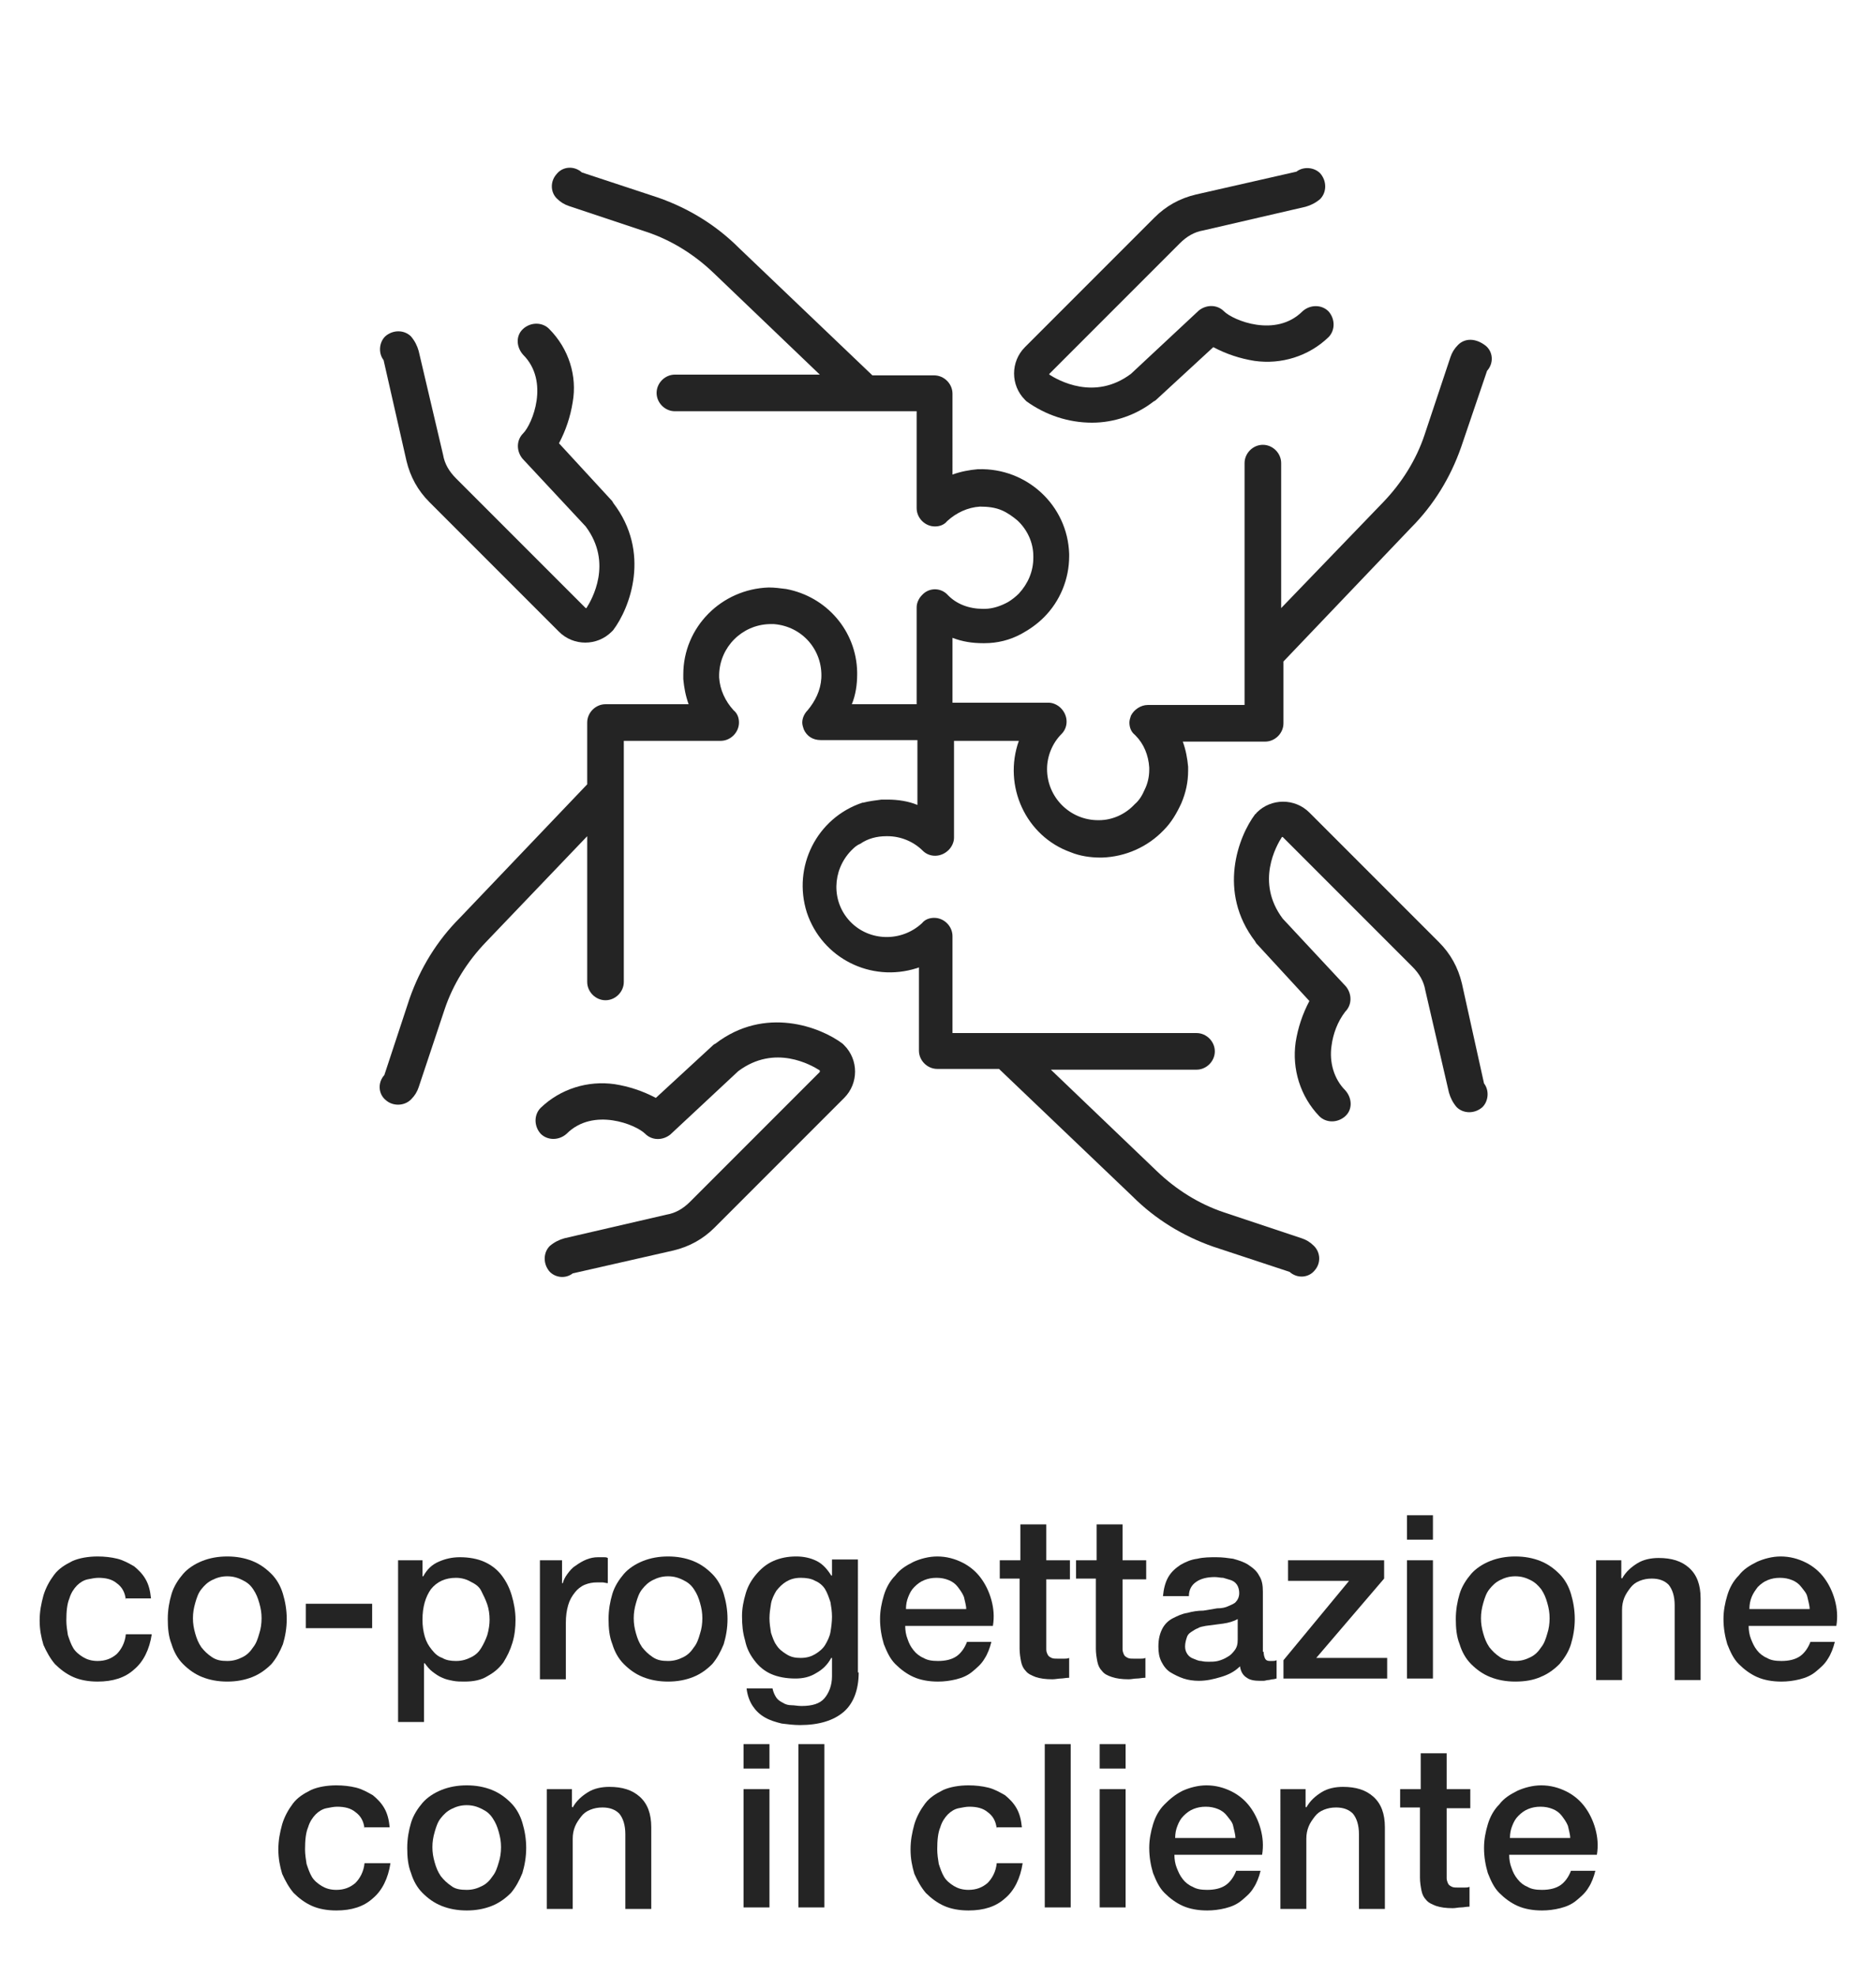
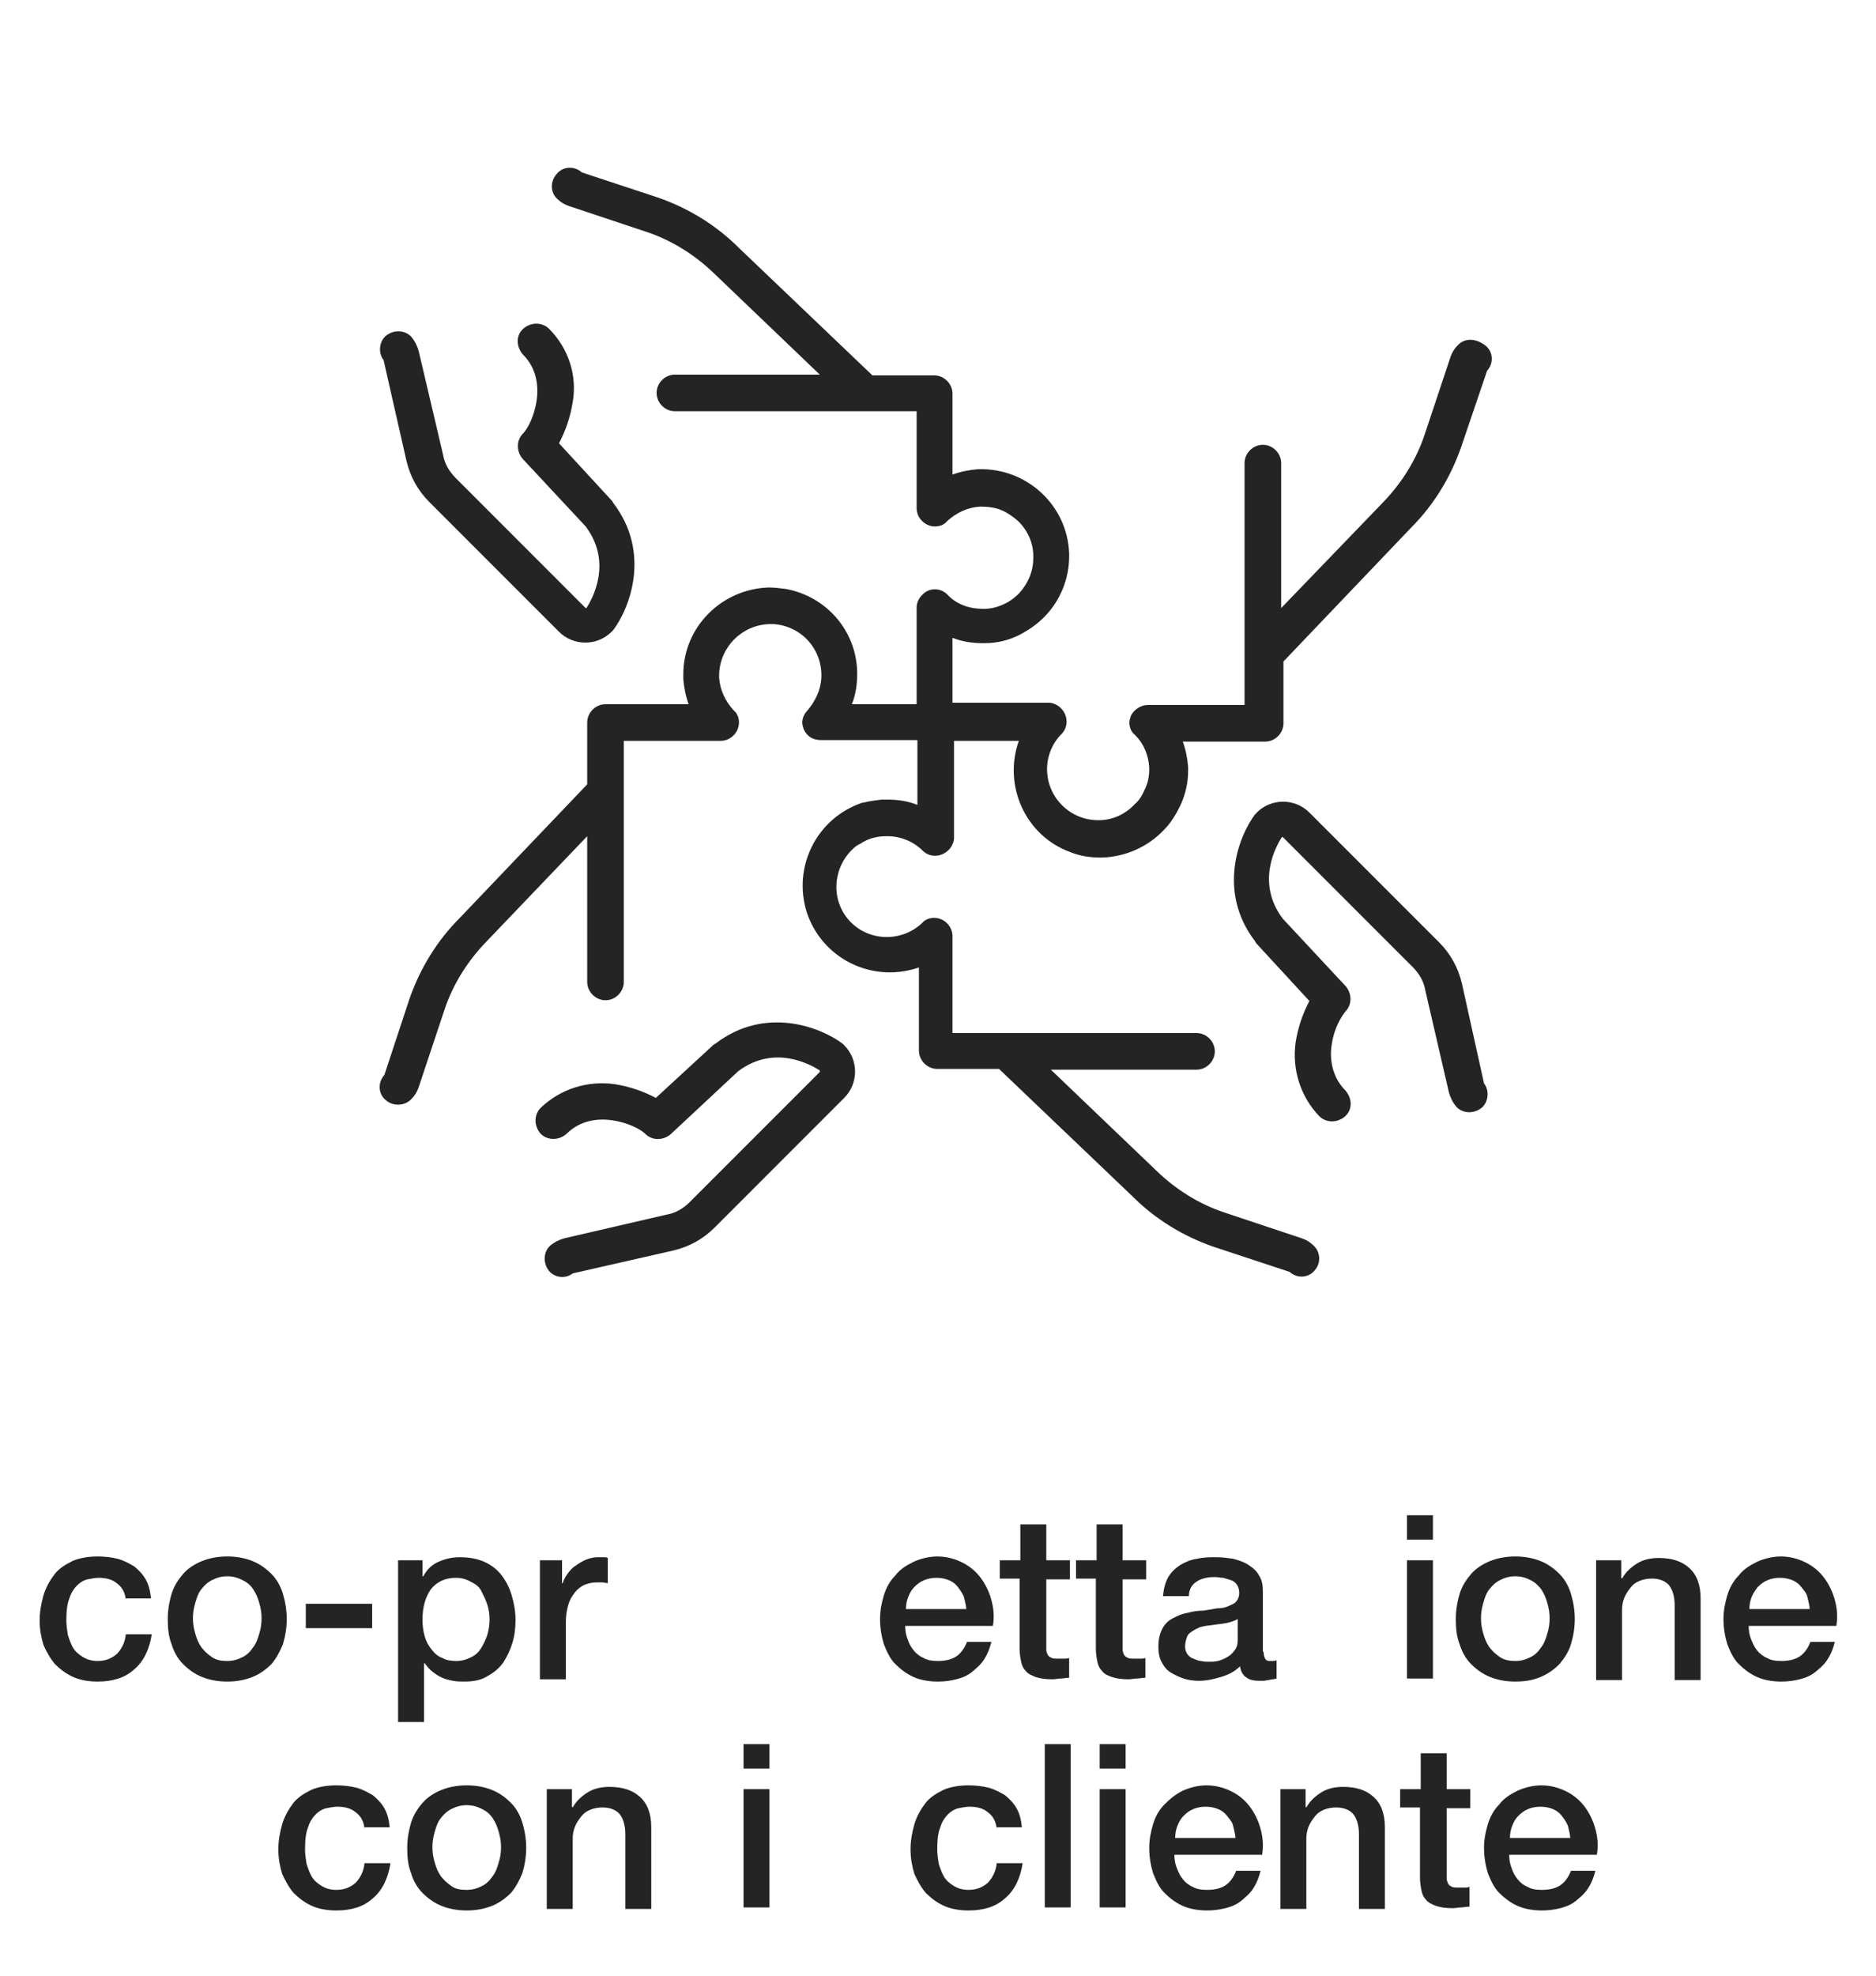
<svg xmlns="http://www.w3.org/2000/svg" version="1.1" id="Livello_1" x="0px" y="0px" viewBox="0 0 246 259" style="enable-background:new 0 0 246 259;" xml:space="preserve">
  <style type="text/css">
	.st0{enable-background:new    ;}
	.st1{fill:#242424;}
</style>
  <g id="Raggruppa_453" transform="translate(-850 -3235)">
    <g class="st0">
      <path class="st1" d="M866.5,3444.7c-0.1-1-0.5-1.7-1.2-2.2c-0.6-0.5-1.4-0.7-2.4-0.7c-0.4,0-0.9,0.1-1.4,0.2    c-0.5,0.1-1,0.4-1.4,0.8c-0.4,0.4-0.8,1-1,1.7c-0.3,0.7-0.4,1.7-0.4,2.9c0,0.6,0.1,1.3,0.2,1.9c0.2,0.6,0.4,1.2,0.7,1.7    s0.8,0.9,1.3,1.2c0.5,0.3,1.1,0.5,1.9,0.5c1,0,1.8-0.3,2.5-0.9c0.6-0.6,1.1-1.5,1.2-2.6h3.4c-0.3,2-1.1,3.6-2.3,4.6    c-1.2,1.1-2.8,1.6-4.8,1.6c-1.2,0-2.3-0.2-3.2-0.6c-0.9-0.4-1.7-1-2.4-1.7c-0.6-0.7-1.1-1.6-1.5-2.5c-0.3-1-0.5-2-0.5-3.2    c0-1.2,0.2-2.2,0.5-3.3c0.3-1,0.8-1.9,1.4-2.7c0.6-0.8,1.4-1.3,2.4-1.8c0.9-0.4,2.1-0.6,3.3-0.6c0.9,0,1.8,0.1,2.6,0.3    c0.8,0.2,1.5,0.6,2.2,1c0.6,0.5,1.1,1,1.5,1.7c0.4,0.7,0.6,1.5,0.7,2.5H866.5z" />
      <path class="st1" d="M879.8,3455.4c-1.2,0-2.3-0.2-3.3-0.6c-1-0.4-1.8-1-2.5-1.7c-0.7-0.7-1.2-1.6-1.5-2.6c-0.4-1-0.5-2.1-0.5-3.3    c0-1.2,0.2-2.3,0.5-3.3c0.3-1,0.9-1.9,1.5-2.6s1.5-1.3,2.5-1.7c1-0.4,2.1-0.6,3.3-0.6c1.2,0,2.3,0.2,3.3,0.6c1,0.4,1.8,1,2.5,1.7    c0.7,0.7,1.2,1.6,1.5,2.6c0.3,1,0.5,2.1,0.5,3.3c0,1.2-0.2,2.3-0.5,3.3c-0.4,1-0.9,1.9-1.5,2.6c-0.7,0.7-1.5,1.3-2.5,1.7    C882.1,3455.2,881,3455.4,879.8,3455.4z M879.8,3452.7c0.8,0,1.4-0.2,2-0.5c0.6-0.3,1-0.7,1.4-1.3c0.4-0.5,0.6-1.1,0.8-1.8    c0.2-0.6,0.3-1.3,0.3-2c0-0.7-0.1-1.3-0.3-2s-0.4-1.2-0.8-1.8s-0.8-0.9-1.4-1.2c-0.6-0.3-1.2-0.5-2-0.5c-0.8,0-1.4,0.2-2,0.5    c-0.6,0.3-1,0.7-1.4,1.2c-0.4,0.5-0.6,1.1-0.8,1.8s-0.3,1.3-0.3,2c0,0.7,0.1,1.3,0.3,2c0.2,0.7,0.4,1.2,0.8,1.8    c0.4,0.5,0.8,0.9,1.4,1.3C878.4,3452.6,879,3452.7,879.8,3452.7z" />
      <path class="st1" d="M890.1,3445.2h8.7v3.2h-8.7V3445.2z" />
      <path class="st1" d="M902.2,3439.5h3.2v2.1h0.1c0.5-0.9,1.1-1.5,2-1.9c0.9-0.4,1.8-0.6,2.8-0.6c1.2,0,2.3,0.2,3.2,0.6    c0.9,0.4,1.7,1,2.3,1.8c0.6,0.8,1,1.6,1.3,2.6c0.3,1,0.5,2.1,0.5,3.2c0,1-0.1,2-0.4,3c-0.3,1-0.7,1.8-1.2,2.6    c-0.6,0.8-1.2,1.3-2.1,1.8c-0.8,0.5-1.8,0.7-3,0.7c-0.5,0-1,0-1.5-0.1c-0.5-0.1-1-0.2-1.4-0.4c-0.5-0.2-0.9-0.5-1.3-0.8    c-0.4-0.3-0.7-0.7-1-1.1h-0.1v7.7h-3.4V3439.5z M914.2,3447.3c0-0.7-0.1-1.4-0.3-2s-0.5-1.2-0.8-1.8s-0.8-0.9-1.4-1.2    c-0.5-0.3-1.2-0.5-1.9-0.5c-1.4,0-2.5,0.5-3.3,1.5c-0.7,1-1.1,2.3-1.1,4c0,0.8,0.1,1.5,0.3,2.2c0.2,0.7,0.5,1.2,0.9,1.7    c0.4,0.5,0.8,0.9,1.4,1.1c0.5,0.3,1.1,0.4,1.8,0.4c0.8,0,1.4-0.2,2-0.5s1-0.7,1.3-1.2c0.3-0.5,0.6-1.1,0.8-1.7    C914.1,3448.6,914.2,3447.9,914.2,3447.3z" />
      <path class="st1" d="M920.5,3439.5h3.2v3h0.1c0.1-0.4,0.3-0.8,0.6-1.2c0.3-0.4,0.6-0.8,1.1-1.1c0.4-0.3,0.9-0.6,1.4-0.8    s1-0.3,1.5-0.3c0.4,0,0.7,0,0.8,0c0.2,0,0.3,0,0.5,0.1v3.3c-0.2,0-0.5-0.1-0.7-0.1c-0.2,0-0.5,0-0.7,0c-0.6,0-1.1,0.1-1.6,0.3    c-0.5,0.2-1,0.6-1.3,1c-0.4,0.5-0.7,1-0.9,1.7s-0.3,1.4-0.3,2.3v7.4h-3.4V3439.5z" />
-       <path class="st1" d="M937.6,3455.4c-1.2,0-2.3-0.2-3.3-0.6c-1-0.4-1.8-1-2.5-1.7c-0.7-0.7-1.2-1.6-1.5-2.6c-0.4-1-0.5-2.1-0.5-3.3    c0-1.2,0.2-2.3,0.5-3.3c0.3-1,0.9-1.9,1.5-2.6s1.5-1.3,2.5-1.7c1-0.4,2.1-0.6,3.3-0.6c1.2,0,2.3,0.2,3.3,0.6c1,0.4,1.8,1,2.5,1.7    c0.7,0.7,1.2,1.6,1.5,2.6c0.3,1,0.5,2.1,0.5,3.3c0,1.2-0.2,2.3-0.5,3.3c-0.4,1-0.9,1.9-1.5,2.6c-0.7,0.7-1.5,1.3-2.5,1.7    C939.9,3455.2,938.8,3455.4,937.6,3455.4z M937.6,3452.7c0.8,0,1.4-0.2,2-0.5c0.6-0.3,1-0.7,1.4-1.3c0.4-0.5,0.6-1.1,0.8-1.8    c0.2-0.6,0.3-1.3,0.3-2c0-0.7-0.1-1.3-0.3-2s-0.4-1.2-0.8-1.8s-0.8-0.9-1.4-1.2c-0.6-0.3-1.2-0.5-2-0.5c-0.8,0-1.4,0.2-2,0.5    c-0.6,0.3-1,0.7-1.4,1.2c-0.4,0.5-0.6,1.1-0.8,1.8s-0.3,1.3-0.3,2c0,0.7,0.1,1.3,0.3,2c0.2,0.7,0.4,1.2,0.8,1.8    c0.4,0.5,0.8,0.9,1.4,1.3C936.2,3452.6,936.8,3452.7,937.6,3452.7z" />
-       <path class="st1" d="M962.6,3454.2c0,2.3-0.7,4.1-2,5.2s-3.2,1.7-5.7,1.7c-0.8,0-1.6-0.1-2.4-0.2c-0.8-0.2-1.5-0.4-2.2-0.8    s-1.2-0.9-1.6-1.5c-0.4-0.6-0.7-1.4-0.8-2.3h3.4c0.1,0.5,0.3,0.9,0.5,1.2c0.2,0.3,0.5,0.5,0.9,0.7c0.3,0.2,0.7,0.3,1.1,0.3    c0.4,0,0.8,0.1,1.3,0.1c1.4,0,2.4-0.3,3-1c0.6-0.7,1-1.7,1-2.9v-2.4h-0.1c-0.5,0.9-1.1,1.5-2,2c-0.8,0.5-1.7,0.7-2.7,0.7    c-1.2,0-2.3-0.2-3.2-0.6c-0.9-0.4-1.6-1-2.2-1.8s-1-1.6-1.2-2.6c-0.3-1-0.4-2-0.4-3.2c0-1,0.2-2,0.5-3s0.8-1.8,1.4-2.5    c0.6-0.7,1.3-1.3,2.2-1.7c0.9-0.4,1.9-0.6,3-0.6c1,0,1.9,0.2,2.7,0.6c0.8,0.4,1.4,1.1,1.9,1.9h0.1v-2.1h3.4V3454.2z M955,3452.3    c0.8,0,1.4-0.2,1.9-0.5c0.5-0.3,1-0.7,1.3-1.2c0.3-0.5,0.6-1.1,0.7-1.7s0.2-1.3,0.2-2c0-0.7-0.1-1.3-0.2-1.9    c-0.2-0.6-0.4-1.2-0.7-1.7c-0.3-0.5-0.8-0.9-1.3-1.1c-0.5-0.3-1.2-0.4-1.9-0.4c-0.8,0-1.4,0.2-1.9,0.5c-0.5,0.3-0.9,0.7-1.3,1.2    c-0.3,0.5-0.6,1.1-0.7,1.7c-0.1,0.6-0.2,1.3-0.2,1.9c0,0.6,0.1,1.3,0.2,1.9c0.2,0.6,0.4,1.2,0.7,1.6c0.3,0.5,0.8,0.9,1.3,1.2    C953.7,3452.2,954.3,3452.3,955,3452.3z" />
      <path class="st1" d="M968.7,3448.1c0,0.6,0.1,1.2,0.3,1.7c0.2,0.6,0.4,1,0.8,1.5c0.3,0.4,0.8,0.8,1.3,1c0.5,0.3,1.1,0.4,1.9,0.4    c1,0,1.8-0.2,2.4-0.6c0.6-0.4,1.1-1.1,1.4-1.9h3.2c-0.2,0.8-0.5,1.6-0.9,2.2c-0.4,0.7-1,1.2-1.6,1.7c-0.6,0.5-1.3,0.8-2.1,1    c-0.8,0.2-1.6,0.3-2.4,0.3c-1.2,0-2.3-0.2-3.2-0.6c-0.9-0.4-1.7-1-2.4-1.7c-0.7-0.7-1.1-1.6-1.5-2.6c-0.3-1-0.5-2.1-0.5-3.3    c0-1.1,0.2-2.1,0.5-3.1c0.3-1,0.8-1.9,1.5-2.6c0.6-0.8,1.4-1.3,2.4-1.8c0.9-0.4,2-0.7,3.1-0.7c1.2,0,2.3,0.3,3.3,0.8    s1.8,1.2,2.4,2c0.6,0.8,1.1,1.8,1.4,2.9c0.3,1.1,0.4,2.2,0.2,3.4H968.7z M976.7,3445.9c0-0.5-0.2-1.1-0.3-1.6    c-0.2-0.5-0.5-0.9-0.8-1.3c-0.3-0.4-0.7-0.7-1.2-0.9s-1-0.3-1.6-0.3c-0.6,0-1.1,0.1-1.6,0.3c-0.5,0.2-0.9,0.5-1.3,0.9    s-0.6,0.8-0.8,1.3c-0.2,0.5-0.3,1-0.3,1.6H976.7z" />
      <path class="st1" d="M981.2,3439.5h2.6v-4.7h3.4v4.7h3.1v2.5h-3.1v8.3c0,0.4,0,0.7,0,0.9c0,0.3,0.1,0.5,0.2,0.7    c0.1,0.2,0.3,0.3,0.5,0.4c0.2,0.1,0.5,0.1,0.9,0.1c0.2,0,0.5,0,0.7,0c0.2,0,0.5,0,0.7-0.1v2.6c-0.4,0-0.8,0.1-1.1,0.1    s-0.7,0.1-1.1,0.1c-0.9,0-1.6-0.1-2.2-0.3c-0.5-0.2-1-0.4-1.3-0.8c-0.3-0.3-0.5-0.7-0.6-1.2c-0.1-0.5-0.2-1.1-0.2-1.7v-9.2h-2.6    V3439.5z" />
      <path class="st1" d="M991.2,3439.5h2.6v-4.7h3.4v4.7h3.1v2.5h-3.1v8.3c0,0.4,0,0.7,0,0.9s0.1,0.5,0.2,0.7c0.1,0.2,0.3,0.3,0.5,0.4    c0.2,0.1,0.5,0.1,0.9,0.1c0.2,0,0.5,0,0.7,0c0.2,0,0.5,0,0.7-0.1v2.6c-0.4,0-0.8,0.1-1.1,0.1c-0.4,0-0.7,0.1-1.1,0.1    c-0.9,0-1.6-0.1-2.2-0.3c-0.6-0.2-1-0.4-1.3-0.8c-0.3-0.3-0.5-0.7-0.6-1.2c-0.1-0.5-0.2-1.1-0.2-1.7v-9.2h-2.6V3439.5z" />
      <path class="st1" d="M1015.7,3451.5c0,0.4,0.1,0.7,0.2,0.9c0.1,0.2,0.3,0.3,0.6,0.3c0.1,0,0.2,0,0.4,0c0.1,0,0.3,0,0.5-0.1v2.4    c-0.1,0-0.3,0.1-0.5,0.1s-0.4,0.1-0.6,0.1s-0.4,0.1-0.6,0.1c-0.2,0-0.4,0-0.5,0c-0.7,0-1.3-0.1-1.7-0.4c-0.5-0.3-0.8-0.8-0.9-1.5    c-0.7,0.7-1.5,1.1-2.5,1.4s-1.9,0.5-2.9,0.5c-0.7,0-1.4-0.1-2-0.3c-0.6-0.2-1.2-0.5-1.7-0.8s-0.9-0.8-1.2-1.4    c-0.3-0.6-0.4-1.2-0.4-2c0-1,0.2-1.7,0.5-2.3c0.3-0.6,0.8-1.1,1.4-1.4c0.6-0.3,1.2-0.6,1.9-0.7c0.7-0.2,1.4-0.3,2.1-0.3    c0.6-0.1,1.2-0.2,1.8-0.3c0.6,0,1.1-0.1,1.5-0.3s0.8-0.3,1-0.6c0.2-0.2,0.4-0.6,0.4-1.1c0-0.4-0.1-0.8-0.3-1.1s-0.5-0.5-0.8-0.6    c-0.3-0.1-0.7-0.2-1-0.3c-0.4,0-0.7-0.1-1.1-0.1c-1,0-1.8,0.2-2.4,0.6c-0.6,0.4-1,1-1,1.9h-3.4c0.1-1,0.3-1.8,0.7-2.5    s1-1.2,1.6-1.6c0.7-0.4,1.4-0.7,2.2-0.8c0.8-0.2,1.7-0.2,2.5-0.2c0.8,0,1.5,0.1,2.2,0.2c0.7,0.2,1.4,0.4,2,0.8    c0.6,0.4,1.1,0.8,1.4,1.4c0.4,0.6,0.5,1.3,0.5,2.1V3451.5z M1012.3,3447.2c-0.5,0.3-1.2,0.5-1.9,0.6c-0.8,0.1-1.5,0.2-2.3,0.3    c-0.4,0.1-0.7,0.1-1,0.3c-0.3,0.1-0.6,0.3-0.9,0.5s-0.5,0.4-0.6,0.8c-0.1,0.3-0.2,0.7-0.2,1.1c0,0.4,0.1,0.7,0.3,1    c0.2,0.3,0.5,0.5,0.8,0.6c0.3,0.1,0.6,0.3,1,0.3c0.4,0.1,0.7,0.1,1,0.1c0.4,0,0.8,0,1.2-0.1c0.4-0.1,0.9-0.3,1.2-0.5    c0.4-0.2,0.7-0.5,1-0.9c0.3-0.4,0.4-0.8,0.4-1.4V3447.2z" />
-       <path class="st1" d="M1018.9,3439.5h12.6v2.4l-8.9,10.4h9.3v2.7h-13.6v-2.4l8.6-10.4h-8V3439.5z" />
      <path class="st1" d="M1034.5,3433.6h3.4v3.2h-3.4V3433.6z M1034.5,3439.5h3.4v15.5h-3.4V3439.5z" />
      <path class="st1" d="M1048.7,3455.4c-1.2,0-2.3-0.2-3.3-0.6c-1-0.4-1.8-1-2.5-1.7c-0.7-0.7-1.2-1.6-1.5-2.6    c-0.4-1-0.5-2.1-0.5-3.3c0-1.2,0.2-2.3,0.5-3.3c0.3-1,0.9-1.9,1.5-2.6s1.5-1.3,2.5-1.7c1-0.4,2.1-0.6,3.3-0.6s2.3,0.2,3.3,0.6    c1,0.4,1.8,1,2.5,1.7c0.7,0.7,1.2,1.6,1.5,2.6s0.5,2.1,0.5,3.3c0,1.2-0.2,2.3-0.5,3.3s-0.9,1.9-1.5,2.6c-0.7,0.7-1.5,1.3-2.5,1.7    C1051.1,3455.2,1050,3455.4,1048.7,3455.4z M1048.7,3452.7c0.8,0,1.4-0.2,2-0.5c0.6-0.3,1-0.7,1.4-1.3c0.4-0.5,0.6-1.1,0.8-1.8    c0.2-0.6,0.3-1.3,0.3-2c0-0.7-0.1-1.3-0.3-2s-0.4-1.2-0.8-1.8c-0.4-0.5-0.8-0.9-1.4-1.2c-0.6-0.3-1.2-0.5-2-0.5s-1.4,0.2-2,0.5    c-0.6,0.3-1,0.7-1.4,1.2c-0.4,0.5-0.6,1.1-0.8,1.8s-0.3,1.3-0.3,2c0,0.7,0.1,1.3,0.3,2c0.2,0.7,0.4,1.2,0.8,1.8    c0.4,0.5,0.8,0.9,1.4,1.3C1047.3,3452.6,1048,3452.7,1048.7,3452.7z" />
      <path class="st1" d="M1059.4,3439.5h3.2v2.3l0.1,0.1c0.5-0.9,1.2-1.5,2-2c0.8-0.5,1.8-0.7,2.8-0.7c1.7,0,3,0.4,4,1.3    c1,0.9,1.5,2.2,1.5,4v10.7h-3.4v-9.8c0-1.2-0.3-2.1-0.8-2.7c-0.5-0.5-1.2-0.8-2.2-0.8c-0.6,0-1.1,0.1-1.6,0.3    c-0.5,0.2-0.9,0.5-1.2,0.9c-0.3,0.4-0.6,0.8-0.8,1.3c-0.2,0.5-0.3,1-0.3,1.6v9.2h-3.4V3439.5z" />
      <path class="st1" d="M1079.3,3448.1c0,0.6,0.1,1.2,0.3,1.7s0.4,1,0.8,1.5c0.3,0.4,0.8,0.8,1.3,1c0.5,0.3,1.1,0.4,1.9,0.4    c1,0,1.8-0.2,2.4-0.6s1.1-1.1,1.4-1.9h3.2c-0.2,0.8-0.5,1.6-0.9,2.2c-0.4,0.7-1,1.2-1.6,1.7c-0.6,0.5-1.3,0.8-2.1,1    c-0.8,0.2-1.6,0.3-2.4,0.3c-1.2,0-2.3-0.2-3.2-0.6c-0.9-0.4-1.7-1-2.4-1.7c-0.7-0.7-1.1-1.6-1.5-2.6c-0.3-1-0.5-2.1-0.5-3.3    c0-1.1,0.2-2.1,0.5-3.1c0.3-1,0.8-1.9,1.5-2.6c0.6-0.8,1.4-1.3,2.4-1.8c0.9-0.4,2-0.7,3.1-0.7c1.2,0,2.3,0.3,3.3,0.8    c1,0.5,1.8,1.2,2.4,2c0.6,0.8,1.1,1.8,1.4,2.9c0.3,1.1,0.4,2.2,0.2,3.4H1079.3z M1087.3,3445.9c0-0.5-0.2-1.1-0.3-1.6    s-0.5-0.9-0.8-1.3c-0.3-0.4-0.7-0.7-1.2-0.9c-0.5-0.2-1-0.3-1.6-0.3c-0.6,0-1.1,0.1-1.6,0.3c-0.5,0.2-0.9,0.5-1.3,0.9    c-0.3,0.4-0.6,0.8-0.8,1.3c-0.2,0.5-0.3,1-0.3,1.6H1087.3z" />
    </g>
    <g class="st0">
      <path class="st1" d="M897.8,3474.7c-0.1-1-0.5-1.7-1.2-2.2c-0.6-0.5-1.4-0.7-2.4-0.7c-0.4,0-0.9,0.1-1.4,0.2    c-0.5,0.1-1,0.4-1.4,0.8c-0.4,0.4-0.8,1-1,1.7c-0.3,0.7-0.4,1.7-0.4,2.9c0,0.6,0.1,1.3,0.2,1.9c0.2,0.6,0.4,1.2,0.7,1.7    s0.8,0.9,1.3,1.2c0.5,0.3,1.1,0.5,1.9,0.5c1,0,1.8-0.3,2.5-0.9c0.6-0.6,1.1-1.5,1.2-2.6h3.4c-0.3,2-1.1,3.6-2.3,4.6    c-1.2,1.1-2.8,1.6-4.8,1.6c-1.2,0-2.3-0.2-3.2-0.6c-0.9-0.4-1.7-1-2.4-1.7c-0.6-0.7-1.1-1.6-1.5-2.5c-0.3-1-0.5-2-0.5-3.2    c0-1.2,0.2-2.2,0.5-3.3c0.3-1,0.8-1.9,1.4-2.7c0.6-0.8,1.4-1.3,2.4-1.8c0.9-0.4,2.1-0.6,3.3-0.6c0.9,0,1.8,0.1,2.6,0.3    c0.8,0.2,1.5,0.6,2.2,1c0.6,0.5,1.1,1,1.5,1.7c0.4,0.7,0.6,1.5,0.7,2.5H897.8z" />
      <path class="st1" d="M911.2,3485.4c-1.2,0-2.3-0.2-3.3-0.6c-1-0.4-1.8-1-2.5-1.7c-0.7-0.7-1.2-1.6-1.5-2.6c-0.4-1-0.5-2.1-0.5-3.3    c0-1.2,0.2-2.3,0.5-3.3c0.3-1,0.9-1.9,1.5-2.6s1.5-1.3,2.5-1.7c1-0.4,2.1-0.6,3.3-0.6c1.2,0,2.3,0.2,3.3,0.6c1,0.4,1.8,1,2.5,1.7    c0.7,0.7,1.2,1.6,1.5,2.6c0.3,1,0.5,2.1,0.5,3.3c0,1.2-0.2,2.3-0.5,3.3c-0.4,1-0.9,1.9-1.5,2.6c-0.7,0.7-1.5,1.3-2.5,1.7    C913.5,3485.2,912.4,3485.4,911.2,3485.4z M911.2,3482.7c0.8,0,1.4-0.2,2-0.5c0.6-0.3,1-0.7,1.4-1.3c0.4-0.5,0.6-1.1,0.8-1.8    c0.2-0.6,0.3-1.3,0.3-2c0-0.7-0.1-1.3-0.3-2s-0.4-1.2-0.8-1.8s-0.8-0.9-1.4-1.2c-0.6-0.3-1.2-0.5-2-0.5c-0.8,0-1.4,0.2-2,0.5    c-0.6,0.3-1,0.7-1.4,1.2c-0.4,0.5-0.6,1.1-0.8,1.8s-0.3,1.3-0.3,2c0,0.7,0.1,1.3,0.3,2c0.2,0.7,0.4,1.2,0.8,1.8    c0.4,0.5,0.8,0.9,1.4,1.3C909.7,3482.6,910.4,3482.7,911.2,3482.7z" />
      <path class="st1" d="M921.8,3469.5h3.2v2.3l0.1,0.1c0.5-0.9,1.2-1.5,2-2c0.8-0.5,1.8-0.7,2.8-0.7c1.7,0,3,0.4,4,1.3    c1,0.9,1.5,2.2,1.5,4v10.7H932v-9.8c0-1.2-0.3-2.1-0.8-2.7c-0.5-0.5-1.2-0.8-2.2-0.8c-0.6,0-1.1,0.1-1.6,0.3    c-0.5,0.2-0.9,0.5-1.2,0.9c-0.3,0.4-0.6,0.8-0.8,1.3c-0.2,0.5-0.3,1-0.3,1.6v9.2h-3.4V3469.5z" />
      <path class="st1" d="M947.5,3463.6h3.4v3.2h-3.4V3463.6z M947.5,3469.5h3.4v15.5h-3.4V3469.5z" />
-       <path class="st1" d="M954.7,3463.6h3.4v21.4h-3.4V3463.6z" />
      <path class="st1" d="M980.7,3474.7c-0.1-1-0.5-1.7-1.2-2.2c-0.6-0.5-1.4-0.7-2.4-0.7c-0.4,0-0.9,0.1-1.4,0.2    c-0.5,0.1-1,0.4-1.4,0.8c-0.4,0.4-0.8,1-1,1.7c-0.3,0.7-0.4,1.7-0.4,2.9c0,0.6,0.1,1.3,0.2,1.9c0.2,0.6,0.4,1.2,0.7,1.7    c0.3,0.5,0.8,0.9,1.3,1.2c0.5,0.3,1.1,0.5,1.9,0.5c1,0,1.8-0.3,2.5-0.9c0.6-0.6,1.1-1.5,1.2-2.6h3.4c-0.3,2-1.1,3.6-2.3,4.6    c-1.2,1.1-2.8,1.6-4.8,1.6c-1.2,0-2.3-0.2-3.2-0.6c-0.9-0.4-1.7-1-2.4-1.7c-0.6-0.7-1.1-1.6-1.5-2.5c-0.3-1-0.5-2-0.5-3.2    c0-1.2,0.2-2.2,0.5-3.3c0.3-1,0.8-1.9,1.4-2.7c0.6-0.8,1.4-1.3,2.4-1.8c0.9-0.4,2.1-0.6,3.3-0.6c0.9,0,1.8,0.1,2.6,0.3    c0.8,0.2,1.5,0.6,2.2,1c0.6,0.5,1.1,1,1.5,1.7c0.4,0.7,0.6,1.5,0.7,2.5H980.7z" />
      <path class="st1" d="M987,3463.6h3.4v21.4H987V3463.6z" />
      <path class="st1" d="M994.2,3463.6h3.4v3.2h-3.4V3463.6z M994.2,3469.5h3.4v15.5h-3.4V3469.5z" />
      <path class="st1" d="M1004,3478.1c0,0.6,0.1,1.2,0.3,1.7s0.4,1,0.8,1.5c0.3,0.4,0.8,0.8,1.3,1c0.5,0.3,1.1,0.4,1.9,0.4    c1,0,1.8-0.2,2.4-0.6c0.6-0.4,1.1-1.1,1.4-1.9h3.2c-0.2,0.8-0.5,1.6-0.9,2.2c-0.4,0.7-1,1.2-1.6,1.7c-0.6,0.5-1.3,0.8-2.1,1    c-0.8,0.2-1.6,0.3-2.4,0.3c-1.2,0-2.3-0.2-3.2-0.6c-0.9-0.4-1.7-1-2.4-1.7c-0.7-0.7-1.1-1.6-1.5-2.6c-0.3-1-0.5-2.1-0.5-3.3    c0-1.1,0.2-2.1,0.5-3.1s0.8-1.9,1.5-2.6s1.4-1.3,2.4-1.8c0.9-0.4,2-0.7,3.1-0.7c1.2,0,2.3,0.3,3.3,0.8c1,0.5,1.8,1.2,2.4,2    c0.6,0.8,1.1,1.8,1.4,2.9c0.3,1.1,0.4,2.2,0.2,3.4H1004z M1012,3475.9c0-0.5-0.2-1.1-0.3-1.6s-0.5-0.9-0.8-1.3    c-0.3-0.4-0.7-0.7-1.2-0.9c-0.5-0.2-1-0.3-1.6-0.3c-0.6,0-1.1,0.1-1.6,0.3s-0.9,0.5-1.3,0.9s-0.6,0.8-0.8,1.3    c-0.2,0.5-0.3,1-0.3,1.6H1012z" />
      <path class="st1" d="M1018,3469.5h3.2v2.3l0.1,0.1c0.5-0.9,1.2-1.5,2-2c0.8-0.5,1.8-0.7,2.8-0.7c1.7,0,3,0.4,4,1.3    c1,0.9,1.5,2.2,1.5,4v10.7h-3.4v-9.8c0-1.2-0.3-2.1-0.8-2.7c-0.5-0.5-1.2-0.8-2.2-0.8c-0.6,0-1.1,0.1-1.6,0.3    c-0.5,0.2-0.9,0.5-1.2,0.9c-0.3,0.4-0.6,0.8-0.8,1.3c-0.2,0.5-0.3,1-0.3,1.6v9.2h-3.4V3469.5z" />
      <path class="st1" d="M1033.7,3469.5h2.6v-4.7h3.4v4.7h3.1v2.5h-3.1v8.3c0,0.4,0,0.7,0,0.9s0.1,0.5,0.2,0.7    c0.1,0.2,0.3,0.3,0.5,0.4c0.2,0.1,0.5,0.1,0.9,0.1c0.2,0,0.5,0,0.7,0c0.2,0,0.5,0,0.7-0.1v2.6c-0.4,0-0.8,0.1-1.1,0.1    c-0.4,0-0.7,0.1-1.1,0.1c-0.9,0-1.6-0.1-2.2-0.3c-0.5-0.2-1-0.4-1.3-0.8c-0.3-0.3-0.5-0.7-0.6-1.2s-0.2-1.1-0.2-1.7v-9.2h-2.6    V3469.5z" />
      <path class="st1" d="M1047.9,3478.1c0,0.6,0.1,1.2,0.3,1.7c0.2,0.6,0.4,1,0.8,1.5s0.8,0.8,1.3,1c0.5,0.3,1.1,0.4,1.9,0.4    c1,0,1.8-0.2,2.4-0.6s1.1-1.1,1.4-1.9h3.2c-0.2,0.8-0.5,1.6-0.9,2.2c-0.4,0.7-1,1.2-1.6,1.7c-0.6,0.5-1.3,0.8-2.1,1    c-0.8,0.2-1.6,0.3-2.4,0.3c-1.2,0-2.3-0.2-3.2-0.6c-0.9-0.4-1.7-1-2.4-1.7c-0.7-0.7-1.1-1.6-1.5-2.6c-0.3-1-0.5-2.1-0.5-3.3    c0-1.1,0.2-2.1,0.5-3.1c0.3-1,0.8-1.9,1.5-2.6c0.6-0.8,1.4-1.3,2.4-1.8c0.9-0.4,2-0.7,3.1-0.7c1.2,0,2.3,0.3,3.3,0.8    c1,0.5,1.8,1.2,2.4,2c0.6,0.8,1.1,1.8,1.4,2.9c0.3,1.1,0.4,2.2,0.2,3.4H1047.9z M1055.9,3475.9c0-0.5-0.2-1.1-0.3-1.6    c-0.2-0.5-0.5-0.9-0.8-1.3c-0.3-0.4-0.7-0.7-1.2-0.9c-0.5-0.2-1-0.3-1.6-0.3c-0.6,0-1.1,0.1-1.6,0.3c-0.5,0.2-0.9,0.5-1.3,0.9    s-0.6,0.8-0.8,1.3c-0.2,0.5-0.3,1-0.3,1.6H1055.9z" />
    </g>
    <g id="Raggruppa_442" transform="translate(900 3257)">
      <g>
        <g id="Raggruppa_441" transform="translate(0 0)">
-           <path id="Tracciato_1120" class="st1" d="M104.7,9.9c0.9-0.9,1.9-1.5,3.1-1.7l13.4-3.1c0.7-0.2,1.3-0.5,1.9-1      c0.9-0.9,0.9-2.4,0-3.4c-0.8-0.8-2.2-0.9-3.1-0.2l-13.2,3c-2.1,0.5-3.9,1.5-5.4,3l-17,17c-1.9,1.9-1.9,5,0,6.9c0,0,0,0,0,0      c0.1,0.1,0.2,0.2,0.2,0.2c2.5,1.8,5.5,2.8,8.6,2.8c2.9,0,5.8-1,8.1-2.8c0.1,0,0.1-0.1,0.2-0.1l7.6-7c1.7,0.9,3.5,1.5,5.4,1.8      c3.5,0.5,7.1-0.6,9.7-3.1c0.9-0.9,0.9-2.4,0-3.4c-0.9-0.9-2.4-0.9-3.4,0l0,0c-3.5,3.5-9.1,1.2-10.3,0c-0.9-0.9-2.3-0.9-3.3-0.1      L98.3,27c-4.8,3.6-9.6,0.8-10.7,0.1v0c0,0,0-0.1,0-0.1L104.7,9.9z" />
          <path id="Tracciato_1121" class="st1" d="M22,21.1c-0.9-0.9-2.4-0.9-3.4,0s-0.9,2.4,0,3.4l0,0c3.5,3.5,1.2,9.1,0,10.3      c-0.9,0.9-0.9,2.3-0.1,3.3l8.3,8.9c3.6,4.8,0.8,9.6,0.1,10.7c0,0,0,0,0,0c0,0-0.1,0-0.1,0l-17-17c-0.9-0.9-1.5-1.9-1.7-3.1      L4.9,24c-0.2-0.7-0.5-1.3-1-1.9c-0.9-0.9-2.4-0.9-3.4,0c-0.8,0.8-0.9,2.2-0.2,3.1l3,13.2c0.5,2.1,1.5,3.9,3,5.4l17,17      c1.9,1.9,5,1.9,6.9,0c0,0,0,0,0,0c0.1-0.1,0.2-0.2,0.2-0.2c2.2-2.9,5-10.2,0-16.7c0-0.1-0.1-0.1-0.1-0.2l-7-7.6      c0.9-1.7,1.5-3.5,1.8-5.4C25.7,27.3,24.6,23.7,22,21.1" />
          <path id="Tracciato_1122" class="st1" d="M141.7,106.9c-0.5-2.1-1.5-3.9-3-5.4l-17-17c-1.9-1.9-5-1.9-6.9,0      c-0.1,0.1-0.1,0.2-0.2,0.2c-2.2,2.9-5,10.2,0,16.7c0,0.1,0.1,0.1,0.1,0.2l7,7.6c-0.9,1.7-1.5,3.5-1.8,5.4      c-0.5,3.5,0.6,7.1,3.1,9.7c0.9,0.9,2.4,0.9,3.4,0s0.9-2.4,0-3.4c-1.5-1.5-2.1-3.7-1.8-5.8c0.2-1.6,0.8-3.2,1.8-4.5      c0.9-0.9,0.9-2.3,0.1-3.3l-8.3-8.9c-3.6-4.8-0.8-9.6-0.1-10.7h0c0,0,0.1,0,0.1,0l17,17c0.9,0.9,1.5,1.9,1.7,3.1l3.1,13.4      c0.2,0.7,0.5,1.3,1,1.9c0.9,0.9,2.4,0.9,3.4,0c0.8-0.8,0.9-2.2,0.2-3.1L141.7,106.9z" />
          <path id="Tracciato_1123" class="st1" d="M141.2,23.2c-0.5,0.5-0.8,1-1,1.6L136.8,35c-1.1,3.3-3,6.3-5.4,8.8l0,0L118,57.7V38.7      c0-1.3-1.1-2.4-2.4-2.4s-2.4,1.1-2.4,2.4v31.7h-12.7c-0.9,0-1.8,0.6-2.2,1.4c-0.1,0.3-0.2,0.6-0.2,0.9c0,0.6,0.2,1.2,0.7,1.6      c0,0,0.1,0.1,0.1,0.1c1.1,1.1,1.7,2.6,1.8,4.2c0,0.1,0,0.2,0,0.3c0,0.9-0.2,1.8-0.6,2.6c-0.3,0.7-0.7,1.4-1.3,1.9      c-1.2,1.3-2.9,2.1-4.7,2.1h-0.1c-3.7,0-6.7-3-6.7-6.7c0-1.7,0.7-3.4,1.9-4.6c0.9-0.9,0.9-2.4-0.1-3.4c-0.4-0.4-1-0.7-1.6-0.7      H74.9v-8.5c1.3,0.5,2.6,0.7,4,0.7c0.1,0,0.1,0,0.2,0c1.7,0,3.3-0.4,4.8-1.2l0,0l0,0c1.1-0.6,2.1-1.3,3-2.2c2.1-2.1,3.3-5,3.3-8      c0-0.1,0-0.1,0-0.2c0,0,0-0.1,0-0.1l0,0c-0.2-6.4-5.6-11.3-11.9-11.1c0,0,0,0-0.1,0c-1.1,0.1-2.2,0.3-3.3,0.7V29.6      c0-1.3-1.1-2.4-2.4-2.4h-8.1L46.9,10.5c-3-3-6.6-5.2-10.6-6.6l-10-3.3c-1-0.9-2.5-0.8-3.3,0.2C22.1,1.8,22.2,3.2,23,4      c0.5,0.5,1,0.8,1.6,1l10.2,3.4c3.3,1.1,6.3,3,8.8,5.4l0,0l13.9,13.3H38.5c-1.3,0-2.4,1.1-2.4,2.4c0,1.3,1.1,2.4,2.4,2.4h31.7      v12.7c0,1.3,1.1,2.4,2.4,2.4c0.6,0,1.2-0.2,1.6-0.7c1.2-1.1,2.7-1.8,4.3-1.9c1,0,2,0.1,2.9,0.5l0,0l0,0h0l0,0h0l0,0      c0.7,0.3,1.4,0.8,2,1.3c1.3,1.2,2.1,2.9,2.1,4.7V51c0,0,0,0.1,0,0.1c0,1.8-0.7,3.4-1.9,4.7c-0.4,0.4-0.9,0.8-1.4,1.1l0,0      c-0.9,0.5-2,0.9-3.1,0.9h0h-0.1h0h-0.1c-1.8,0-3.5-0.6-4.7-1.9c-0.9-0.9-2.4-0.9-3.3,0.1c-0.4,0.4-0.7,1-0.7,1.6v12.7h-8.5      c0.5-1.2,0.7-2.6,0.7-3.9c0-0.1,0-0.2,0-0.3c-0.1-5.4-4-9.9-9.3-10.9c-0.8-0.1-1.5-0.2-2.3-0.2c-6.2,0.2-11.2,5.2-11.2,11.4      c0,0.2,0,0.4,0,0.6c0.1,1.1,0.3,2.2,0.7,3.3H29.4c-1.3,0-2.4,1.1-2.4,2.4l0,0v8.1L10.3,98.3c-3,3-5.2,6.6-6.6,10.6l-3.3,10      c-0.9,1-0.8,2.5,0.2,3.3c0.9,0.8,2.4,0.8,3.3-0.1c0.5-0.5,0.8-1,1-1.6l3.4-10.2c1.1-3.3,3-6.3,5.4-8.8l0,0l13.3-13.9v19.1      c0,1.3,1.1,2.4,2.4,2.4c1.3,0,2.4-1.1,2.4-2.4V75.1h12.7c1.3,0,2.4-1.1,2.4-2.4c0-0.6-0.2-1.2-0.7-1.6c-1.1-1.2-1.8-2.7-1.9-4.3      c0-0.1,0-0.3,0-0.4v0v0l0,0c0.1-3.6,3-6.5,6.6-6.6c0.2,0,0.4,0,0.6,0c3.7,0.3,6.4,3.4,6.2,7.1c-0.1,1.6-0.8,3-1.8,4.2      c-0.4,0.4-0.7,1-0.7,1.6c0,0.3,0.1,0.6,0.2,0.9c0.4,0.9,1.2,1.4,2.2,1.4h12.7v8.5c-1.2-0.5-2.6-0.7-3.9-0.7c-0.1,0-0.1,0-0.2,0      H66h-0.1h0l-0.1,0h0c-0.1,0-0.1,0-0.2,0h0c-0.8,0.1-1.6,0.2-2.4,0.4l0,0h0c0,0-0.1,0-0.1,0h0l0,0h0l0,0h0l0,0l0,0h0l0,0l0,0h0h0      l0,0h0h0h0c-6,2-9.2,8.4-7.3,14.4c2,6,8.4,9.2,14.4,7.3c0.1,0,0.2-0.1,0.3-0.1v10.9c0,1.3,1.1,2.4,2.4,2.4h0h8.1l17.5,16.7      c3,3,6.6,5.2,10.6,6.6l10,3.3c1,0.9,2.5,0.8,3.3-0.2c0.8-0.9,0.8-2.3-0.1-3.2c-0.5-0.5-1-0.8-1.6-1l-10.2-3.4      c-3.3-1.1-6.3-3-8.8-5.4l0,0l-13.9-13.3h19.1c1.3,0,2.4-1.1,2.4-2.4s-1.1-2.4-2.4-2.4H74.9v-12.7c0-1.3-1.1-2.4-2.4-2.4      c-0.6,0-1.2,0.2-1.6,0.7c-2.7,2.5-6.9,2.4-9.4-0.2c-2.5-2.6-2.4-6.7,0.1-9.3c0.4-0.4,0.7-0.7,1.2-0.9c1-0.7,2.2-1,3.4-1h0.2      c1.7,0,3.4,0.7,4.6,1.9c0.9,0.9,2.4,0.9,3.4-0.1c0.4-0.4,0.7-1,0.7-1.6V75.1h8.5c-2.1,5.9,0.9,12.5,6.8,14.6      c1.2,0.5,2.6,0.7,3.9,0.7c0.1,0,0.1,0,0.2,0c3.1-0.1,6-1.4,8.1-3.6c1-1,1.7-2.2,2.3-3.5c0.6-1.4,0.9-2.8,0.9-4.3      c0-0.2,0-0.4,0-0.5c-0.1-1.1-0.3-2.2-0.7-3.3h10.8c1.3,0,2.4-1.1,2.4-2.4v0v-8.1l16.7-17.5c3-3,5.2-6.6,6.6-10.6l3.4-10      c0.9-1,0.8-2.5-0.2-3.3C143.5,22.3,142.1,22.3,141.2,23.2" />
          <path id="Tracciato_1124" class="st1" d="M25.1,144.9l13.2-3c2.1-0.5,3.9-1.5,5.4-3l17-17c1.9-1.9,1.9-5,0-6.9      c-0.1-0.1-0.2-0.2-0.2-0.2c-2.9-2.2-10.2-5-16.7,0c-0.1,0-0.1,0.1-0.2,0.1l-7.6,7c-1.7-0.9-3.5-1.5-5.4-1.8      c-3.5-0.5-7.1,0.6-9.7,3.1c-0.9,0.9-0.9,2.4,0,3.4c0.9,0.9,2.4,0.9,3.4,0c3.5-3.5,9.1-1.2,10.3,0c0.9,0.9,2.3,0.9,3.3,0.1      l8.9-8.3c4.8-3.6,9.6-0.8,10.7-0.1c0,0.1,0,0.1,0,0.2l-17,17c-0.9,0.9-1.9,1.5-3.1,1.7l-13.4,3.1c-0.7,0.2-1.3,0.5-1.9,1      c-0.9,0.9-0.9,2.4,0,3.4C22.9,145.5,24.2,145.6,25.1,144.9" />
        </g>
      </g>
    </g>
  </g>
</svg>